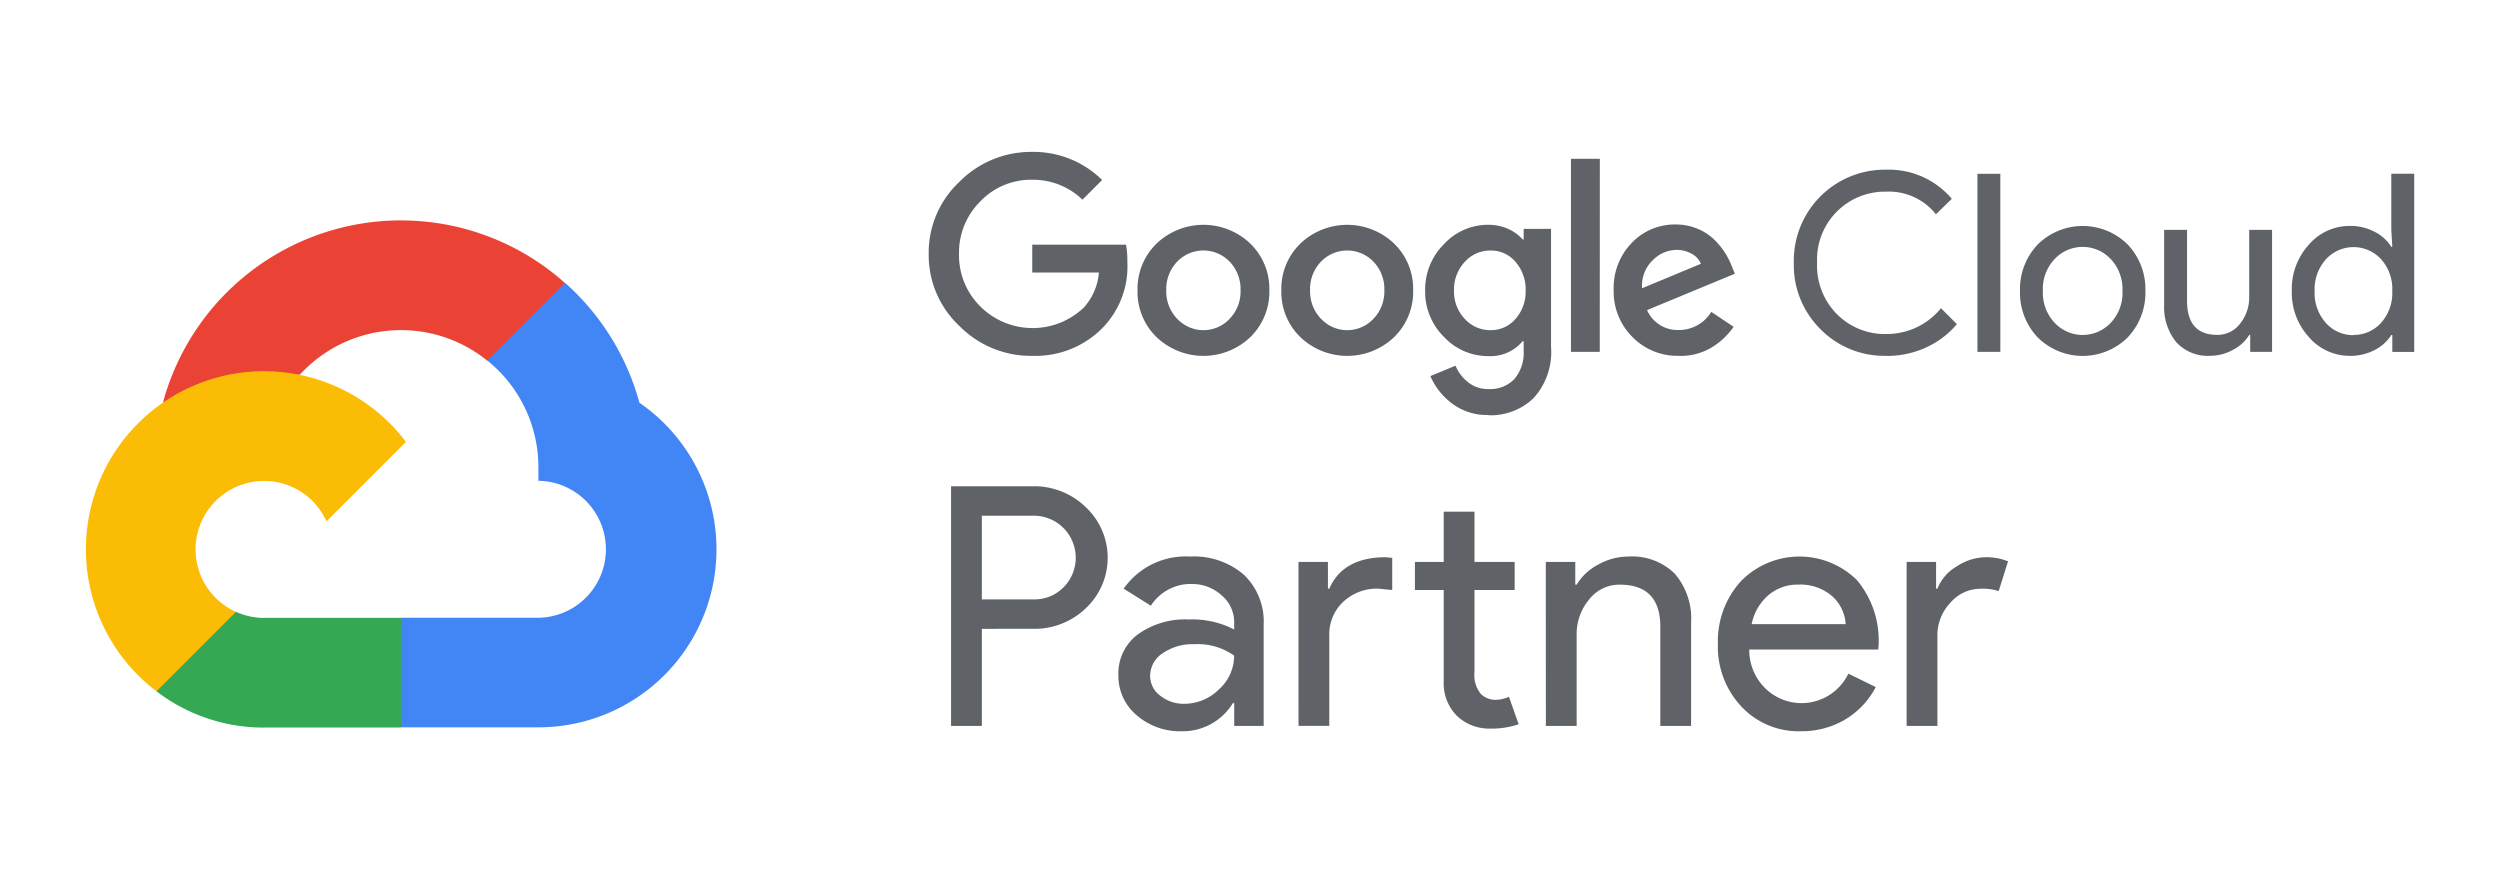
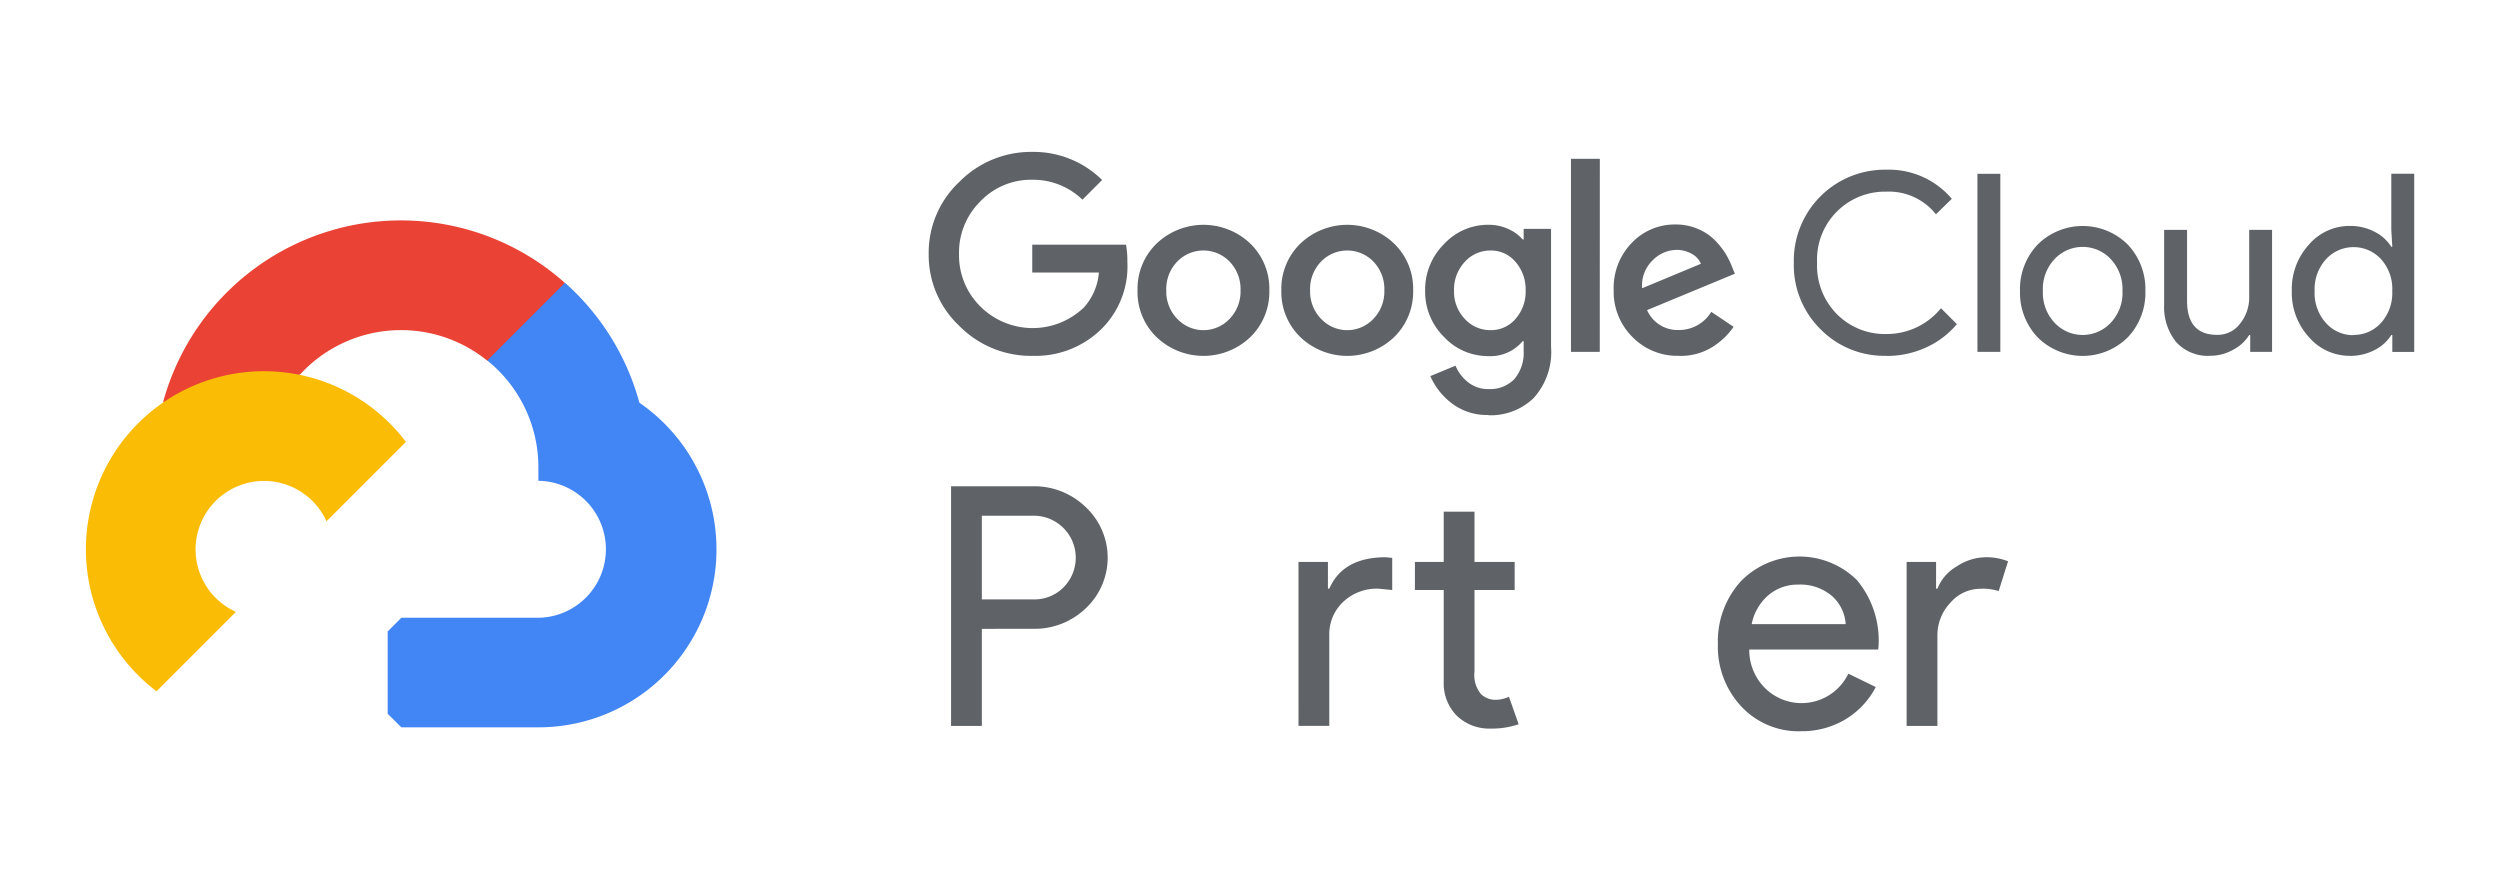
<svg xmlns="http://www.w3.org/2000/svg" id="Group_109" data-name="Group 109" width="184" height="65" viewBox="0 0 184 65">
  <defs>
    <clipPath id="clip-path">
      <rect id="Rectangle_86" data-name="Rectangle 86" width="171.362" height="42.642" fill="none" />
    </clipPath>
  </defs>
  <g id="Group_106" data-name="Group 106" transform="translate(6.319 11.179)">
    <g id="Group_105" data-name="Group 105" clip-path="url(#clip-path)">
      <path id="Path_139" data-name="Path 139" d="M89.314,68.487l1.486.026,4.038-4.038.195-1.711a18.139,18.139,0,0,0-29.572,8.813,2.186,2.186,0,0,1,1.384-.078l8.07-1.328s.416-.689.624-.646a10.081,10.081,0,0,1,13.777-1.039Z" transform="translate(-59.785 -53.129)" fill="#ea4335" />
      <path id="Path_140" data-name="Path 140" d="M274.708,119.937a18.175,18.175,0,0,0-5.477-8.829l-5.719,5.719a10.068,10.068,0,0,1,3.761,7.845v1.009a5.041,5.041,0,0,1,0,10.081H257.189l-1.009,1.013v6.051l1.009,1h10.084a13.1,13.1,0,0,0,7.422-23.9Z" transform="translate(-233.967 -101.474)" fill="#4285f4" />
-       <path id="Path_141" data-name="Path 141" d="M67.808,398.869H77.889V390.8H67.808a4.989,4.989,0,0,1-2.075-.451l-1.455.446-4.038,4.038-.353,1.364a12.939,12.939,0,0,0,7.922,2.676Z" transform="translate(-54.694 -356.502)" fill="#34a853" />
      <path id="Path_142" data-name="Path 142" d="M13.114,186.159A13.108,13.108,0,0,0,5.2,209.718l5.846-5.846a5.04,5.04,0,1,1,6.665-6.665l5.846-5.846a13.091,13.091,0,0,0-10.445-5.2Z" transform="translate(0 -170.018)" fill="#fbbc05" />
      <path id="Path_143" data-name="Path 143" d="M723.047,15.012a7.4,7.4,0,0,1-5.365-2.205,7.15,7.15,0,0,1-2.254-5.3,7.145,7.145,0,0,1,2.254-5.3A7.41,7.41,0,0,1,723.047,0a7.174,7.174,0,0,1,5.145,2.068l-1.448,1.448a5.214,5.214,0,0,0-3.7-1.465,5.145,5.145,0,0,0-3.819,1.595,5.3,5.3,0,0,0-1.565,3.863,5.292,5.292,0,0,0,1.565,3.862,5.451,5.451,0,0,0,7.612.091,4.334,4.334,0,0,0,1.117-2.583H723.05V6.828h6.9a6.546,6.546,0,0,1,.1,1.274,6.476,6.476,0,0,1-1.777,4.8,6.914,6.914,0,0,1-5.239,2.107Zm16.044-1.372a5,5,0,0,1-6.884,0,4.621,4.621,0,0,1-1.409-3.45,4.636,4.636,0,0,1,1.409-3.45,5,5,0,0,1,6.884,0,4.625,4.625,0,0,1,1.409,3.45,4.641,4.641,0,0,1-1.409,3.45m-5.365-1.353a2.639,2.639,0,0,0,3.848,0,2.893,2.893,0,0,0,.806-2.1,2.909,2.909,0,0,0-.8-2.107,2.68,2.68,0,0,0-3.866,0,2.9,2.9,0,0,0-.8,2.107,2.9,2.9,0,0,0,.806,2.1Zm15.949,1.353a5,5,0,0,1-6.884,0,4.621,4.621,0,0,1-1.409-3.45,4.636,4.636,0,0,1,1.409-3.45,5,5,0,0,1,6.884,0,4.625,4.625,0,0,1,1.409,3.45,4.641,4.641,0,0,1-1.409,3.45m-5.365-1.353a2.639,2.639,0,0,0,3.848,0,2.894,2.894,0,0,0,.806-2.1,2.909,2.909,0,0,0-.8-2.107,2.68,2.68,0,0,0-3.865,0,2.9,2.9,0,0,0-.8,2.107,2.9,2.9,0,0,0,.806,2.1Zm12.323,7.076a4.256,4.256,0,0,1-2.709-.862,4.98,4.98,0,0,1-1.574-2l1.851-.767a3.021,3.021,0,0,0,.914,1.209,2.328,2.328,0,0,0,1.521.512,2.471,2.471,0,0,0,1.894-.732,2.977,2.977,0,0,0,.686-2.107v-.686h-.073a3.089,3.089,0,0,1-2.544,1.1,4.42,4.42,0,0,1-3.241-1.409,4.666,4.666,0,0,1-1.392-3.407,4.725,4.725,0,0,1,1.392-3.433A4.41,4.41,0,0,1,756.6,5.364a3.471,3.471,0,0,1,1.492.312,3.044,3.044,0,0,1,1.053.767h.073V5.665h2.015v8.681a5.049,5.049,0,0,1-1.292,3.783,4.562,4.562,0,0,1-3.306,1.254Zm.147-6.245a2.362,2.362,0,0,0,1.842-.832,3.013,3.013,0,0,0,.741-2.08,3.08,3.08,0,0,0-.741-2.107,2.352,2.352,0,0,0-1.842-.841,2.516,2.516,0,0,0-1.9.841,2.966,2.966,0,0,0-.788,2.107,2.908,2.908,0,0,0,.788,2.08,2.525,2.525,0,0,0,1.9.833Zm8.039,1.6H762.7V.51h2.124Zm5.822.29a4.616,4.616,0,0,1-3.425-1.392,4.706,4.706,0,0,1-1.374-3.442A4.757,4.757,0,0,1,767.17,6.7,4.362,4.362,0,0,1,770.4,5.342a4.092,4.092,0,0,1,1.63.321,3.844,3.844,0,0,1,1.245.823,5.723,5.723,0,0,1,.788.979,5.991,5.991,0,0,1,.476.953l.221.549L768.3,11.644a2.457,2.457,0,0,0,2.344,1.465,2.769,2.769,0,0,0,2.38-1.336l1.647,1.1a5.368,5.368,0,0,1-1.556,1.483,4.427,4.427,0,0,1-2.474.657Zm-2.691-4.979,4.312-1.794a1.469,1.469,0,0,0-.686-.741,2.215,2.215,0,0,0-1.117-.282,2.506,2.506,0,0,0-1.747.767,2.584,2.584,0,0,0-.779,2.05Zm17.965,4.979a6.584,6.584,0,0,1-4.854-1.96,6.639,6.639,0,0,1-1.96-4.889,6.7,6.7,0,0,1,6.814-6.849,6.066,6.066,0,0,1,4.815,2.142L789.56,4.592a4.411,4.411,0,0,0-3.646-1.666,5,5,0,0,0-5.1,5.237,5.078,5.078,0,0,0,1.474,3.793,4.968,4.968,0,0,0,3.626,1.448,5.137,5.137,0,0,0,4.018-1.9l1.171,1.171a6.379,6.379,0,0,1-2.254,1.712,6.882,6.882,0,0,1-2.944.629Zm8.386-.29h-1.686V1.61H794.3Zm2.747-7.9a4.706,4.706,0,0,1,6.629,0,4.77,4.77,0,0,1,1.3,3.416,4.762,4.762,0,0,1-1.3,3.416,4.706,4.706,0,0,1-6.629,0,4.77,4.77,0,0,1-1.3-3.416,4.762,4.762,0,0,1,1.3-3.416m1.255,5.766a2.829,2.829,0,0,0,4.116,0,3.184,3.184,0,0,0,.87-2.352,3.218,3.218,0,0,0-.87-2.352,2.829,2.829,0,0,0-4.116,0,3.184,3.184,0,0,0-.87,2.352,3.217,3.217,0,0,0,.87,2.352m16,2.134h-1.612V13.477h-.074a3.011,3.011,0,0,1-1.171,1.078,3.435,3.435,0,0,1-1.666.451,3.153,3.153,0,0,1-2.553-1.026,4.115,4.115,0,0,1-.87-2.747V5.738h1.686v5.218q0,2.511,2.215,2.509a2.058,2.058,0,0,0,1.7-.841,3.067,3.067,0,0,0,.659-1.942V5.738H814.3v8.975Zm5.712.291a3.947,3.947,0,0,1-3-1.374,4.846,4.846,0,0,1-1.262-3.407,4.846,4.846,0,0,1,1.262-3.407,3.949,3.949,0,0,1,3-1.374,3.854,3.854,0,0,1,1.843.438,3.07,3.07,0,0,1,1.218,1.1h.073l-.073-1.245V1.607h1.686V14.721h-1.612V13.477h-.073a3.114,3.114,0,0,1-1.218,1.1,3.881,3.881,0,0,1-1.843.435Zm.274-1.539a2.685,2.685,0,0,0,2.024-.879,3.282,3.282,0,0,0,.833-2.352,3.262,3.262,0,0,0-.833-2.352,2.75,2.75,0,0,0-4.039.009,3.276,3.276,0,0,0-.841,2.352,3.275,3.275,0,0,0,.841,2.352,2.676,2.676,0,0,0,2.015.888Z" transform="translate(-653.395 0.001)" fill="#5f6368" />
      <path id="Path_144" data-name="Path 144" d="M736.684,294.327v7.144h-2.266V283.833h6.011a5.432,5.432,0,0,1,3.892,1.527,5.1,5.1,0,0,1,0,7.464,5.424,5.424,0,0,1-3.892,1.5Zm0-8.326v6.158h3.794a3,3,0,0,0,2.242-.912A3.092,3.092,0,0,0,740.478,286Z" transform="translate(-670.739 -259.223)" fill="#5f6368" />
-       <path id="Path_145" data-name="Path 145" d="M881.742,343.494a5.619,5.619,0,0,1,3.966,1.342,4.767,4.767,0,0,1,1.453,3.683v7.44h-2.168v-1.675h-.1a4.324,4.324,0,0,1-3.744,2.069,4.867,4.867,0,0,1-3.338-1.182,3.775,3.775,0,0,1-1.343-2.956,3.588,3.588,0,0,1,1.416-2.981,5.969,5.969,0,0,1,3.781-1.109,6.692,6.692,0,0,1,3.326.739v-.517a2.58,2.58,0,0,0-.936-2.008,3.211,3.211,0,0,0-2.192-.825,3.473,3.473,0,0,0-3.005,1.6l-2-1.256a5.563,5.563,0,0,1,4.877-2.365m-2.931,8.769a1.809,1.809,0,0,0,.751,1.478,2.763,2.763,0,0,0,1.761.591,3.612,3.612,0,0,0,2.55-1.059,3.318,3.318,0,0,0,1.121-2.488,4.658,4.658,0,0,0-2.956-.838,3.839,3.839,0,0,0-2.3.665,1.976,1.976,0,0,0-.924,1.65" transform="translate(-800.474 -313.711)" fill="#5f6368" />
      <path id="Path_146" data-name="Path 146" d="M1029.314,309.119h2.168v1.971h.1q1.01-2.315,4.163-2.315l.468.049v2.365l-1.01-.1a3.617,3.617,0,0,0-2.6.973,3.27,3.27,0,0,0-1.022,2.476v6.651h-2.266Zm14.14,12.268a3.444,3.444,0,0,1-2.451-.911,3.38,3.38,0,0,1-1-2.537v-6.75h-2.119v-2.069h2.119v-3.7h2.266v3.7h2.956v2.069h-2.956V317.2a2.2,2.2,0,0,0,.468,1.638,1.52,1.52,0,0,0,1.059.431,2.272,2.272,0,0,0,.53-.062,2.717,2.717,0,0,0,.48-.16l.714,2.02a6.094,6.094,0,0,1-2.069.32" transform="translate(-940.065 -278.942)" fill="#5f6368" />
-       <path id="Path_147" data-name="Path 147" d="M1239.26,343.888h2.168v1.675h.1a4.031,4.031,0,0,1,1.589-1.478,4.555,4.555,0,0,1,2.229-.591,4.46,4.46,0,0,1,3.412,1.269,5.064,5.064,0,0,1,1.195,3.609v7.587h-2.266v-7.44q-.074-2.956-2.981-2.956a2.833,2.833,0,0,0-2.266,1.1,3.972,3.972,0,0,0-.911,2.623v6.676h-2.266Z" transform="translate(-1131.807 -313.711)" fill="#5f6368" />
      <path id="Path_148" data-name="Path 148" d="M1391.4,356.354a5.772,5.772,0,0,1-4.385-1.823,6.435,6.435,0,0,1-1.725-4.607,6.556,6.556,0,0,1,1.675-4.594,6.023,6.023,0,0,1,8.56-.1,6.944,6.944,0,0,1,1.589,4.865l-.025.246H1387.6a3.932,3.932,0,0,0,1.182,2.857,3.819,3.819,0,0,0,6.109-1.084l2.02.986a6.019,6.019,0,0,1-2.254,2.389,6.235,6.235,0,0,1-3.264.862m-3.621-7.883h6.922a3.007,3.007,0,0,0-1.022-2.082,3.579,3.579,0,0,0-2.476-.825,3.286,3.286,0,0,0-2.2.788,3.769,3.769,0,0,0-1.219,2.119" transform="translate(-1265.172 -313.712)" fill="#5f6368" />
      <path id="Path_149" data-name="Path 149" d="M1547.783,356.477h-2.266v-12.07h2.168v1.971h.1a3.273,3.273,0,0,1,1.416-1.638,3.934,3.934,0,0,1,2.106-.677,4.247,4.247,0,0,1,1.675.3l-.69,2.192a3.764,3.764,0,0,0-1.33-.172,2.932,2.932,0,0,0-2.229,1.035,3.46,3.46,0,0,0-.949,2.414Z" transform="translate(-1411.509 -314.229)" fill="#5f6368" />
    </g>
  </g>
  <rect id="Rectangle_89" data-name="Rectangle 89" width="184" height="65" fill="none" />
</svg>